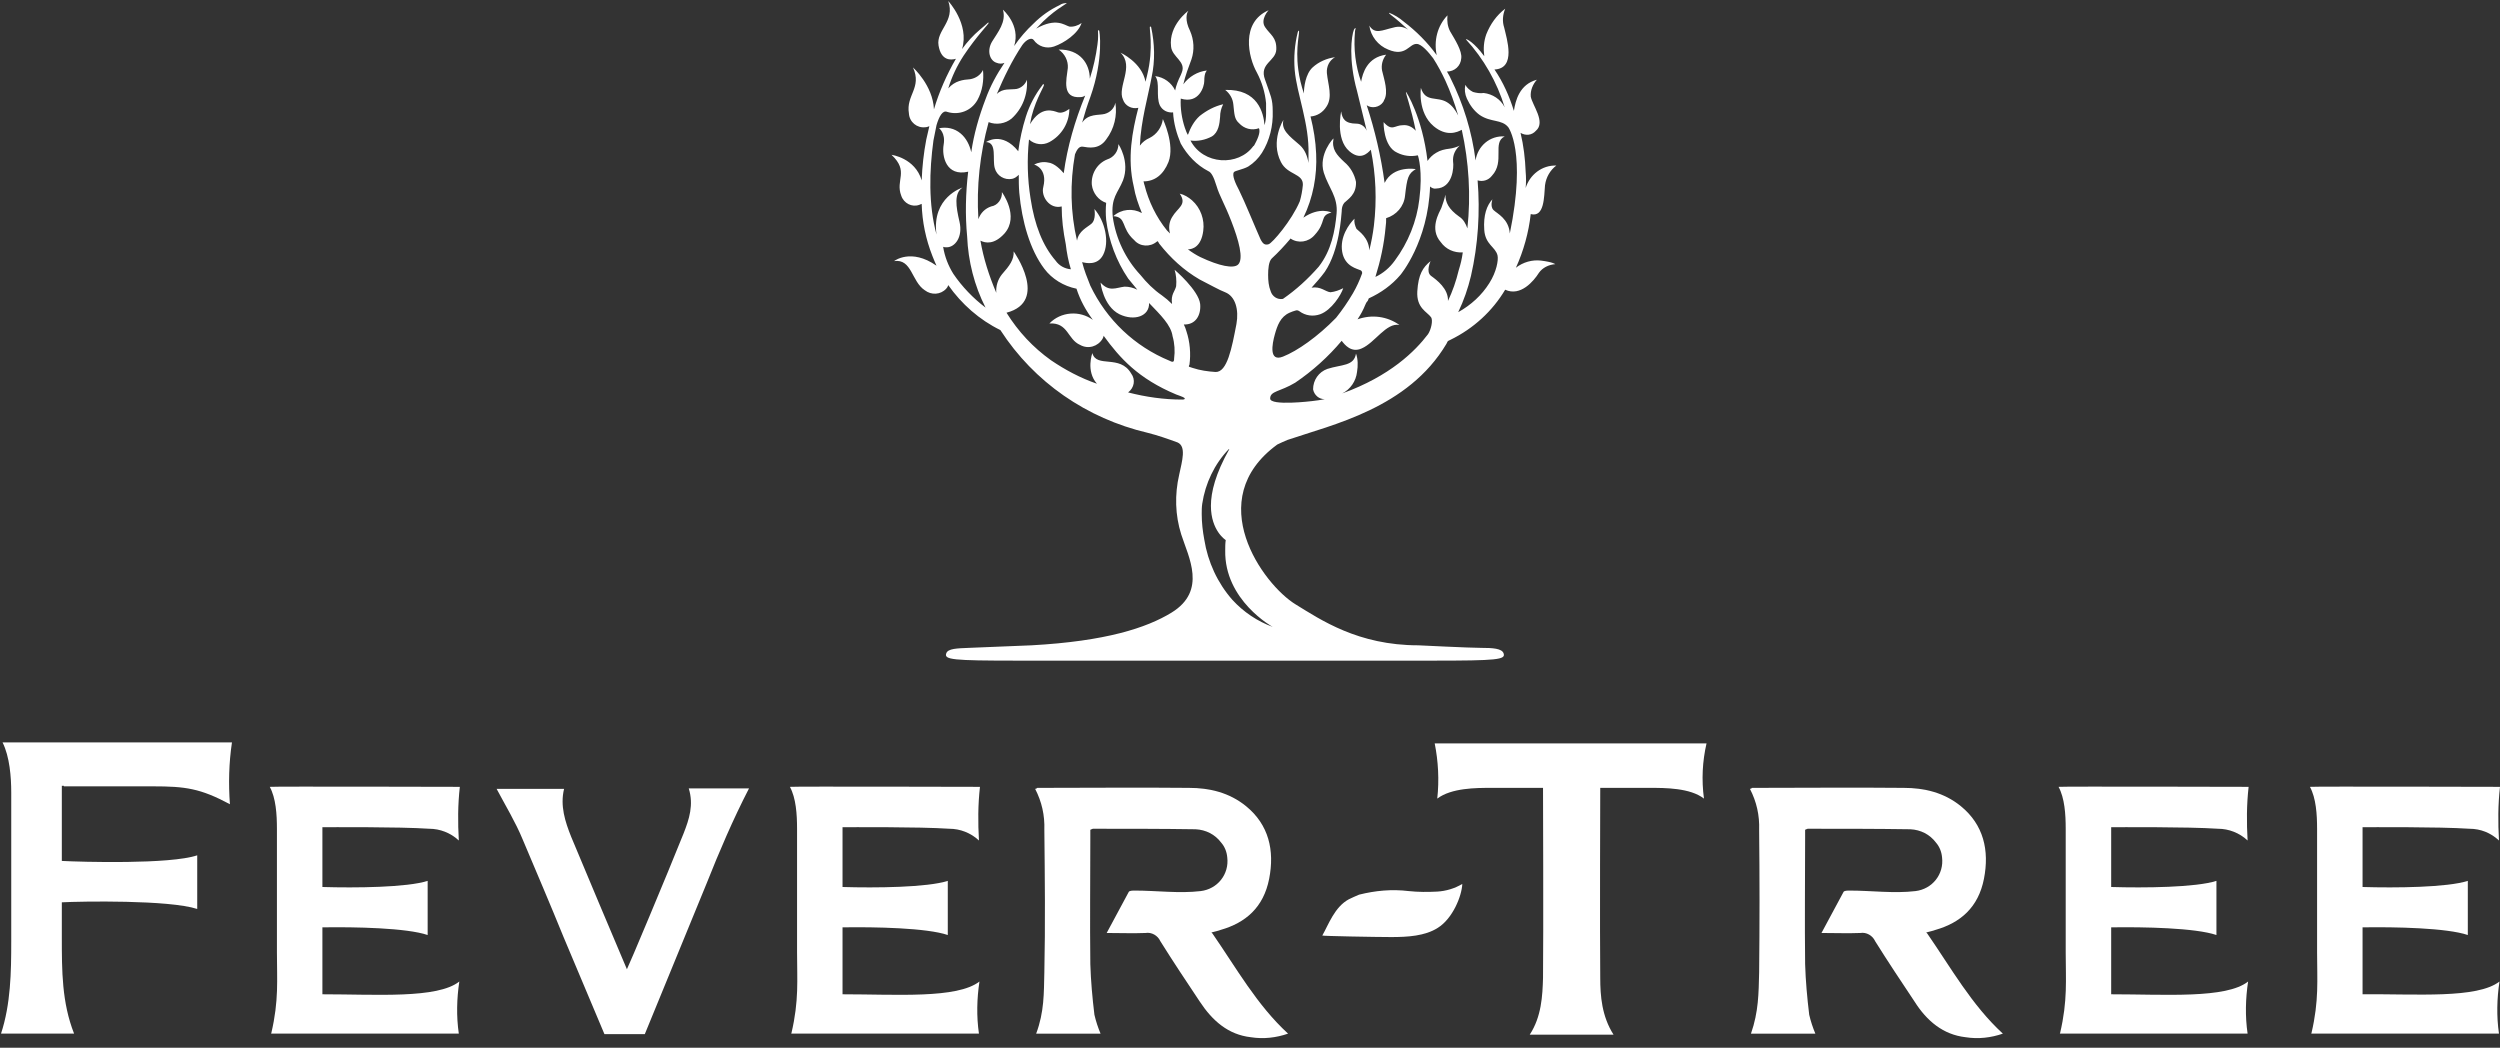
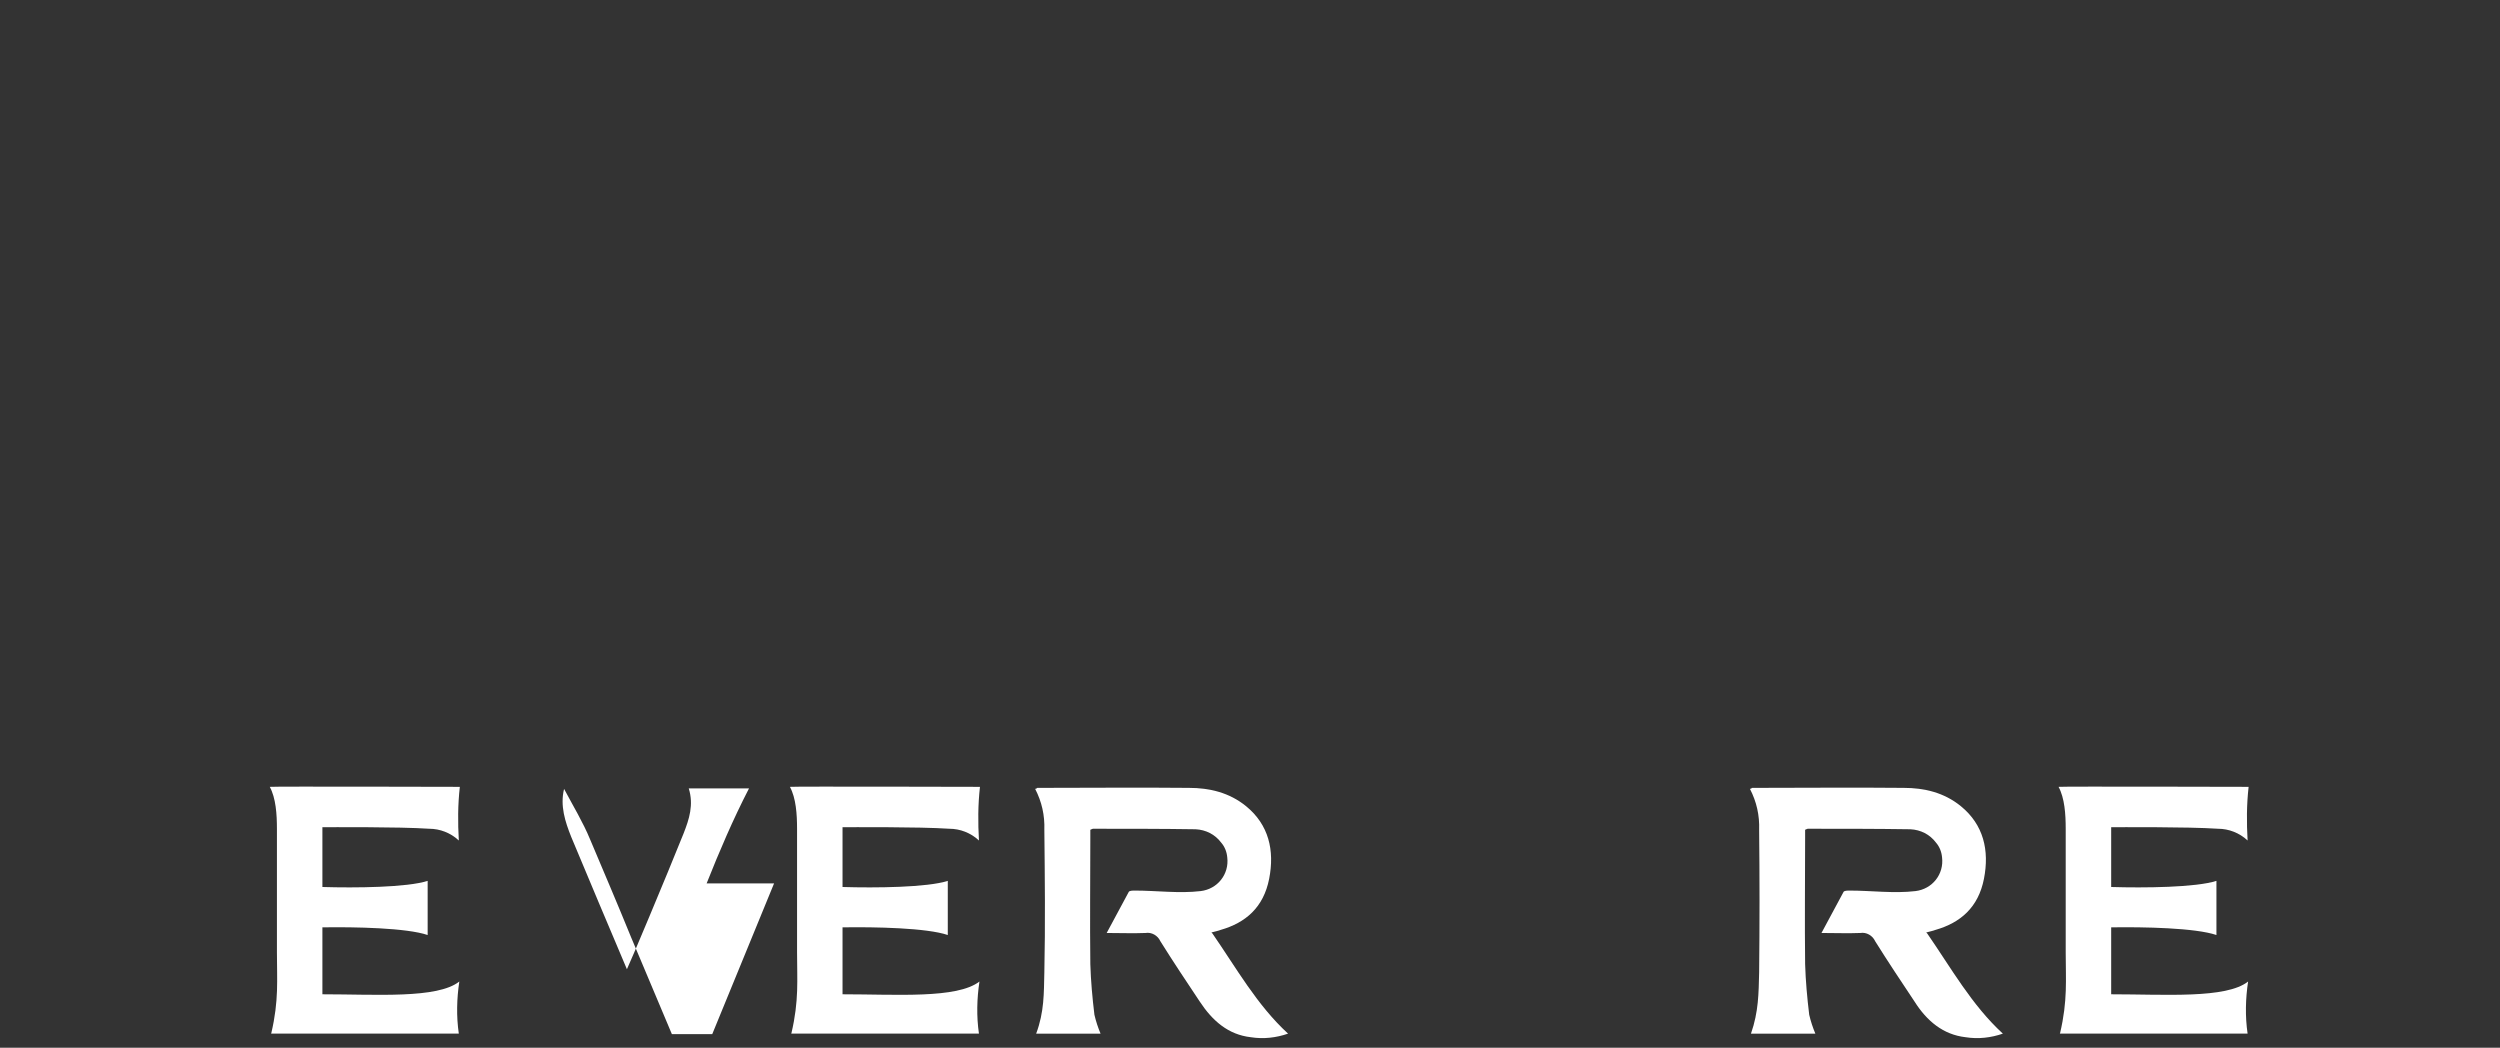
<svg xmlns="http://www.w3.org/2000/svg" id="Layer_1" data-name="Layer 1" viewBox="0 0 489.3 205.063">
  <rect x="0" y="0" width="489.3" height="205.063" fill="#333333" stroke="none" />
  <defs>
    <style>
      .cls-1 {
        fill: #fff;
      }
    </style>
  </defs>
  <path id="path14625" class="cls-1" d="M237.3,182.702c4.7,6.8,8.7,14,14.8,19.6-2.3.8-4.8,1.1-7.3.7-4.4-.5-7.5-3.2-10-7-2.6-3.9-5.2-7.8-7.7-11.8-.5-1.1-1.7-1.8-2.9-1.6-2.4.1-4.9,0-7.6,0,1.5-2.8,2.9-5.4,4.3-8,.1-.3.8-.3,1.2-.3,4.3,0,8.7.6,12.9.1,3.3-.4,5.6-3.3,5.2-6.6-.1-1.1-.5-2.1-1.2-2.9-1.2-1.6-3-2.5-5-2.6-6.7-.1-13.4-.1-20.1-.1-.1,0-.2.1-.5.2v1.5c0,8.2-.1,16.5,0,24.8.1,3.3.4,6.6.8,9.9.3,1.3.7,2.5,1.2,3.7h-12.6c1.6-4.3,1.5-7.9,1.6-12,.2-9.3.1-18.6,0-27.9.1-2.8-.5-5.5-1.8-8,.6-.1.1-.2.5-.2,9.9,0,19.8-.1,29.6,0,4,0,7.9.9,11.2,3.6,4.4,3.6,5.6,8.6,4.5,14.2s-4.6,8.6-9.5,10c-.5.2-1.1.3-1.8.5l.2.2Z" />
  <path id="path14627" class="cls-1" d="M377.2,182.702c4.7,6.8,8.7,14,14.8,19.6-2.3.8-4.8,1.1-7.3.7-4.4-.5-7.6-3.2-10-7-2.6-3.9-5.2-7.8-7.7-11.8-.5-1.1-1.7-1.8-2.9-1.6-2.4.1-4.9,0-7.6,0,1.5-2.8,2.9-5.4,4.3-8,.1-.3.8-.3,1.2-.3,4.3,0,8.7.6,12.9.1,3.3-.4,5.6-3.3,5.2-6.6-.1-1.1-.5-2.1-1.2-2.9-1.2-1.6-3-2.5-5-2.6-6.7-.1-13.4-.1-20.1-.1-.1,0-.2.1-.5.2v1.5c0,8.2-.1,16.5,0,24.8.1,3.3.4,6.6.8,9.9.3,1.3.7,2.5,1.2,3.7h-12.6c1.5-4.3,1.5-7.9,1.6-12,.1-9.3.1-18.6,0-27.9.1-2.8-.5-5.5-1.8-8,.6-.1.1-.2.5-.2,9.9,0,19.8-.1,29.6,0,4,0,7.9.9,11.2,3.6,4.4,3.6,5.6,8.6,4.5,14.2s-4.6,8.6-9.5,10c-.5.2-1.1.3-1.8.5l.2.2Z" />
  <path id="path14629" class="cls-1" d="M63.1,194.602v-13.1c6.4-.1,16.5.1,20.6,1.5v-10.6c-4,1.3-14.2,1.4-20.6,1.2v-11.7c1.1,0,15-.1,20.9.3,2.1,0,4.2.8,5.8,2.3-.2-3.5-.2-7,.2-10.5,0,0-36.6-.1-37.2,0,1.2,2.2,1.4,5.4,1.4,8.2v24.2c0,5.4.4,9.4-1.1,15.8q-.1.1,0,.1h36.7c-.5-3.4-.4-6.9.1-10.2-4.3,3.4-16.2,2.5-26.8,2.5Z" />
  <path id="path14631" class="cls-1" d="M164.9,194.602v-13.1c6.4-.1,16.5.1,20.6,1.5v-10.6c-4,1.3-14.2,1.4-20.6,1.2v-11.7c1.1,0,15-.1,20.9.3,2.1,0,4.2.8,5.8,2.3-.2-3.5-.2-7,.2-10.5,0,0-36.6-.1-37.2,0,1.2,2.2,1.4,5.4,1.4,8.2v24.2c0,5.4.4,9.4-1.1,15.8q-.1.1,0,.1h36.7c-.5-3.4-.4-6.9.1-10.2-4.4,3.4-16.2,2.5-26.8,2.5Z" />
  <path id="path14633" class="cls-1" d="M413.2,194.602v-13.1c6.4-.1,16.5.1,20.6,1.5v-10.6c-4,1.3-14.2,1.4-20.6,1.2v-11.7c1.1,0,15-.1,20.9.3,2.1,0,4.2.8,5.8,2.3-.2-3.5-.2-7,.2-10.5,0,0-36.6-.1-37.2,0,1.2,2.2,1.4,5.4,1.4,8.2v24.2c0,5.4.4,9.4-1.1,15.8q-.1.1,0,.1h36.7c-.5-3.4-.4-6.9.1-10.2-4.3,3.4-16.2,2.5-26.8,2.5Z" />
-   <path id="path14635" class="cls-1" d="M462.4,194.602v-13.1c6.4-.1,16.5.1,20.6,1.5v-10.6c-4,1.3-14.2,1.4-20.6,1.2v-11.7c1.1,0,15-.1,20.9.3,2.2,0,4.2.8,5.8,2.3-.2-3.5-.2-7,.2-10.5,0,0-36.6-.1-37.2,0,1.2,2.2,1.4,5.4,1.4,8.2v24.2c0,5.4.4,9.4-1.1,15.8q-.1.1,0,.1h36.7c-.5-3.4-.4-6.9.1-10.2-4.4,3.4-16.2,2.4-26.8,2.5h0Z" />
-   <path id="path14637" class="cls-1" d="M138.3,172.902c2.5-6.3,5.2-12.6,8.3-18.6h-11.8c1,3.2.1,6-1,8.8-3.4,8.5-10.8,26.1-11.1,26.6-3.7-8.7-7.3-17.3-10.9-25.9-1.2-3-2.2-6.1-1.4-9.4h-13.2c1.8,3.4,3.7,6.5,5.1,9.9,2.7,6.4,5.4,12.7,8,19.1l8,19h7.9l12.1-29.5Z" />
-   <path id="path14639" class="cls-1" d="M334,145.502h-53.2c.7,3.5.9,7.2.5,10.8,2.8-2.1,7.6-2.1,10.6-2.1h10.1s.1,28.6,0,37.2c-.1,3.5-.3,7.6-2.6,11.1h16.4c-2.3-3.6-2.6-7.6-2.6-11.1-.1-8.6,0-37.2,0-37.2h9.7c3,0,7.9,0,10.6,2.1-.5-3.7-.3-7.3.5-10.8Z" />
-   <path id="path14641" class="cls-1" d="M264,176.002c.6-.3,1.3-.6,2-.9,3.2-.8,6.4-1.1,9.7-.7,1.9.2,3.7.2,5.6.1,1.7-.1,3.4-.6,4.9-1.5-.1,2.4-1.9,6.8-4.8,8.6-2.5,1.6-5.9,1.8-9.1,1.8-3,0-13.6-.2-13.5-.3,1.2-2.1,2.4-5.6,5.2-7.1Z" />
-   <path id="path14643" class="cls-1" d="M12.5,153.902h17.4c6.4,0,9.3.4,15.1,3.5-.3-4-.2-8.1.4-12.1H.5c1.4,2.8,1.7,6.8,1.7,9.8v29.2c0,6-.1,12.2-2,18h14.3c-2.4-6.1-2.4-12.3-2.4-18.8v-6.9c3.7-.2,21-.5,26.5,1.3h0v-10.5c-5.3,1.8-22.7,1.3-26.5,1.1v-14.7h.4v.1Z" />
-   <path id="path14645" class="cls-1" d="M249.1,122.702h0c-3-1.1-5.7-2.9-7.9-5.3-2.9-3.3-4.8-7.4-5.5-11.8-.3-1.6-.5-3.3-.5-5,0-.7,0-1.3.1-2,.6-4,2.4-7.8,5.2-10.7h.1c-2.7,4.8-3.6,8.4-3.6,11.1,0,4.9,2.9,6.7,2.9,6.7-.1.7-.1,1.3-.1,2-.2,9.8,9.3,15,9.3,15M302.4,36.202c.2-1.5,1-2.9,2.2-3.8-2.8-.1-5.2,1.8-6,4.4.1-1.1.1-2.1,0-3.2-.1-2.6-.4-5.1-1-7.6,1,.6,2.2.5,3-.4,2-1.7-.7-5-1-6.7-.1-1.2.4-2.4,1.2-3.3-3.4.9-4.2,4.1-4.5,6.1-.9-2.9-2.1-5.6-3.8-8.1,4.3-.2,2.4-6,1.9-8.2-.4-1.2-.3-2.5.2-3.7-1.7,1.3-2.9,3-3.7,5-.5,1.4-.6,2.8-.4,4.3-1.9-2.6-3.5-3.5-3.6-3.3,3.5,3.8,6.1,8.4,7.6,13.3-.8-1.6-2.4-2.6-4.1-2.8-.7.1-1.4,0-2.1-.2-.6-.3-1.2-.8-1.5-1.4-.2.9-.1,1.8.3,2.7.6,1.3,1.4,2.4,2.5,3.2,2.2,1.5,4.3.8,5.6,2.4,0,0,3.6,4.8.3,20.8-.2-2.9-2.5-3.9-3.2-4.6s-.2-2.1-.2-2.1c-1.1,1.2-1.8,3.1-1.6,6s2.2,3.3,2.6,5c.2.9-.2,3.2-1.6,5.4-1.5,2.4-3.6,4.3-6.1,5.7,1.1-2.3,1.9-4.6,2.5-7.1,1.4-6.1,1.8-12.5,1.3-18.7,1,.3,2.1,0,2.8-.9,2.6-2.8,0-6.5,2.5-7.7-2.9-.2-5.3,1.9-5.7,4.7-.7-5.6-2.4-11.1-4.9-16.1-.2-.5-.5-.9-.7-1.3,1.5,0,2.7-1.1,2.8-2.6.2-1.4-1.2-3.6-2.2-5.3-.5-1-.6-2-.5-3.1-2,2.1-2.7,5-2.1,7.8-1.8-2.5-4-4.7-6.5-6.6-.8-.7-1.8-1.3-2.8-1.7-.1.1,0,.1.3.4,1.2.9,2.3,1.9,3.4,2.9-.9-.6-1.9-.7-2.9-.4-2.2.5-3.6,1.4-4.7-.4.3,2.1,1.7,3.9,3.7,4.7,3.5,1.5,4.1-1.2,5.6-1.1.9,0,2.3,1.6,3.2,2.8.9,1.4,1.7,2.9,2.4,4.4,1,2.2,1.8,4.4,2.5,6.8-.5-1-1.2-2-2.2-2.6-2-1.2-4.2.1-5.1-2.8,0,0-.7,4.8,2.5,7.5,2.5,2.1,4.6,1.2,5.5.7,1.4,6.3,1.8,12.9,1.1,19.3-.3-.9-.8-1.8-1.6-2.3-2.1-1.5-2.7-2.8-2.7-4.3-.2.9-.5,1.8-.8,2.6-.4.9-2.4,4.1-.1,6.7,1,1.4,2.6,2.1,4.3,2-.2,1.4-.4,2.2-.8,3.5-.5,2.1-1.2,4.1-2.1,6,.1-2.4-2.2-4.1-3.3-4.9s-.1-2.9-.1-2.9c-1.5,1.2-2.4,2.6-2.6,5.9s1.9,4,2.7,5.1c.4.6,0,2.4-.6,3.3-2.5,3.3-7.4,8.2-16.8,11.6,1.6-.8,2.7-2.4,2.9-4.2.2-1.2.2-2.5-.2-3.6-.4,2.5-2.8,2.1-5.6,3-1.7.6-2.8,2.2-2.8,4,.2,1.1,1.2,2,2.3,1.9-.8.2-1.7.3-2.5.4,0,0-8.2,1-8.2-.5s1.9-1.3,4.9-3.1c3.4-2.3,6.5-5.1,9.1-8.2.6.8,1.9,2.4,3.9,1.5,2.6-1.1,4.8-5.1,7.4-4.6-2.4-1.7-5.4-2.1-8.2-1.1.6-.9,1.1-1.8,1.5-2.8.1-.2.2-.5.4-.7s.1-.2.3-.6c2.4-1.1,4.5-2.6,6.2-4.6,0,0,5.4-6.4,5.8-17.3.3.3.8.5,1.2.4,3.2-.1,3.5-4.1,3.3-5.3-.1-1.2.4-2.3,1.3-3.1-.6.3-1.3.5-2,.6-.9.1-1.8.3-2.6.8-.7.4-1.3,1-1.7,1.6-1-8.6-4.2-13.6-4.2-13.5-.2,0,1,3.1,1.9,7.6-.6-.7-1.5-1.2-2.5-1.1-1.7,0-2.1,1.3-3.8-.6,0,0-.1,4.8,2.7,6,1.2.6,2.6.8,4,.5.1.2,1,3.1.3,8.6-.5,4.3-2.2,8.5-4.8,12-1,1.4-2.3,2.5-3.8,3.2,1-3.2,1.7-6.4,2-9.8.1-.6.1-1.1.1-1.7,2-.6,3.5-2.3,3.7-4.4.4-3.5.6-4.3,2.1-5.2,0,0-4.4-.8-6.1,2.7-.7-5.2-1.9-10.3-3.5-15.2,1,.7,2.5.4,3.2-.6.1-.1.1-.2.2-.4.9-1.5,0-4.1-.4-5.8-.2-1.1.1-2.2.8-3.1-3.7.5-4.6,3.6-4.9,5.3-1.1-3.1-1.5-6.5-1.2-9.8,0-.3.2-.7.1-.7s-.2.1-.3.3c-.5,1.2-1.1,5.9.6,12,.6,2.4,1.2,5,1.9,7.8-.3-.8-1.1-1.4-2-1.4-2.3,0-2.8-1-3-2.4,0,0-1.2,5.4,1.6,7.8,2.1,1.8,3.5.5,4.2-.3,1,4.9,1.2,9.9.6,14.9-.2,1.6-.5,3.2-.9,4.8-.1-2.5-2-3.7-2.5-4.2-.3-.6-.5-1.3-.4-2-1.1,1.1-2.9,3.6-2.4,6.5s3,3.3,3.6,3.6c.2.1.3.3.3.5v.1c-.5,1.4-1.1,2.7-1.8,3.9-1,1.7-2.1,3.3-3.3,4.8-3.6,3.7-7.6,6.5-10.4,7.6s-2.1-2.5-1.6-4.3,1.1-3.5,2.9-4.3c.4-.2.8-.3,1.1-.4.3-.1.5-.1.8.1,1.2.9,2.7,1.1,4.1.6,2.2-.8,4.1-3.8,4.5-5.1-.8.4-1.6.7-2.5.8-1-.1-1.9-1.2-3.7-.9.9-1,1.8-2,2.6-3.1,2.9-4.3,3.2-10.9,3.3-11.8,0-.6.1-1.2.5-1.7.7-.7,2.4-1.6,2.3-4.1-.3-1.5-1.1-2.9-2.3-3.9-1.5-1.4-2.5-2.5-2.1-4.6,0-.1-3,3.1-1.9,6.7.9,2.9,2.8,4.7,2.5,8s-1,7.2-3.5,10.4c-2.1,2.4-4.4,4.5-7,6.3-1.1.2-2.1-.5-2.4-1.5-.4-1-.5-2.1-.5-3.2s.1-2.6.7-3.2c1.3-1.2,2.5-2.5,3.6-3.8,0,0,0-.1.1-.1,1.5,1,3.5.7,4.7-.7,2.4-2.6.9-3.8,3.3-4.4,0,0-2.3-1.2-5.5,1,1.9-3.9,2.7-8.2,2.5-12.5-.1-2.5-.5-4.9-1.1-7.3,1.3-.1,2.4-.8,3.1-1.9,1.3-1.9.3-4.4.1-6.6-.1-1.3.5-2.5,1.6-3.1-1.6.2-3.2.9-4.4,2-1.4,1.3-1.7,3.9-1.7,5.1-.5-1.5-.9-3.1-1.1-4.7-.6-4.5.4-7.5.1-7.6,0,0-.1,0-.2.3-.6,2.4-.8,4.9-.6,7.4.4,4.7,2.9,10.5,2.7,16.6v1.6c-.2-1.3-.7-2.6-1.7-3.5-2.1-1.8-3.7-3-3.2-4.9,0-.1-2.6,4.1-.5,8.2,1.3,2.6,4.4,2.2,4.3,4.5-.1,1.1-.3,2.2-.6,3.2-1.6,3.8-5.4,8.2-6.1,8.4s-1.1,0-1.6-1c-.9-2-3.1-7.4-4.2-9.6-.7-1.3-1.4-2.9-1-3.5.2-.3,1.7-.5,2.8-1.1,1.1-.7,2-1.6,2.7-2.7,1.5-2.4,2.2-5.3,2.1-8.1,0-2.5-.4-3-1.5-6.2-1.2-3.2,2.1-3.6,2.2-5.9.1-2.4-1.2-2.9-2.2-4.4s.7-3.3.7-3.3c-5.5,2.4-4,9.2-2.3,12.2,1,1.9,1.6,3.9,1.8,6v2.1c0,.7-.1,1.5-.3,2.2-.2-2.4-1.3-7.1-7.7-6.9.9.7,1.5,1.7,1.6,2.9.2,1.9.2,2.8,1.1,3.6,1,1.1,2.5,1.5,3.9,1,.4.8-.4,2.4-.9,3.3-.1.1-.1.2-.2.2-2.9,4-9.8,3.7-12.3-1.1,1.4.2,2.9-.1,4.2-.8,1.3-.8,1.5-2.5,1.6-3.8,0-.9.2-1.7.6-2.5-1.7.4-3.2,1.2-4.6,2.3-1.1,1-1.8,2.3-2.3,3.7-.2-.3-.4-.8-.6-1.4-.6-1.8-.9-3.8-.8-5.7,3.6,1.1,4.6-2.4,4.6-3.4,0-1.8.5-2,.5-2.1-1.8.2-3.5,1.2-4.6,2.7.4-1.7,1-3.3,1.6-4.9.6-1.8.5-3.8-.3-5.6-1-2-.7-3.4-.3-3.9,0,0-3.9,2.8-3.4,7,.2,2.1,3,2.9,2.1,5.1l-.2.5c-.5,1-.9,2-1.1,3-.7-1.5-2.2-2.6-3.9-2.8,1,1.3.1,3.9.9,5.7.5,1,1.5,1.5,2.6,1.4.1,2.1.7,4.2,1.5,6.1h0c1.3,2.3,3.1,4.2,5.4,5.4.5.2,1,.9,1.6,2.9s1.5,3.3,2.9,6.9c1.4,3.6,2.5,7.4,1.3,8.5-.9.8-3.6.3-7.4-1.5-.8-.4-1.6-.9-2.4-1.5.9,0,2.6-.5,3-3.6.3-2.2-.5-4.5-2.2-6-.7-.6-1.5-1.1-2.4-1.3,1.5,2.2-.4,2.7-1.5,4.6-.6,1-.7,2.1-.4,3.2l-.6-.6c-2.1-2.6-3.6-5.7-4.4-8.9-.1-.2-.1-.5-.2-.7,2.2,0,3.9-1.3,4.9-3.8,1.3-3.4-1.1-8.4-1.1-8.4-.2,1.6-1.2,3-2.6,3.7-.7.3-1.4.8-1.9,1.5.2-4.9,1.6-9.6,2.3-13.4.7-3.2.6-6.6-.1-9.8,0-.1-.2-.1-.2-.1-.3,0,.8,4-.6,9.6-.1.4-.2.8-.3,1.2-.7-3.8-4.9-5.7-4.9-5.7,2.8,2.7-.7,6.7.5,9.2.4,1.2,1.7,1.9,3,1.6-1.2,4.6-2.2,9.9-.9,15.4.3,1.8.9,3.5,1.6,5.2-1.8-1-4-.8-5.6.6,2.7.2,1.4,2.3,4.1,4.7,1.1,1.3,3.1,1.4,4.4.3.1,0,.1-.1.2-.1l.3.5c2.2,2.8,4.8,5.2,7.9,7,1.8.9,3.9,2.1,5,2.5,2,.8,2.7,3.4,2.2,6.2-.9,4.7-1.8,9.5-4.1,9.4-1.5-.1-3-.3-4.5-.8l-.6-.2c-.2,0-.1-.3,0-.4.3-2.2.1-4.5-.6-6.6-.1-.4-.3-.9-.5-1.3,2.3.1,3.4-1.8,3.2-4-.3-2.7-5-6.7-5-6.7.3,1,.4,2.1.3,3.2-.2,1-1.1,1.6-.8,3.5-.6-.6-1.3-1.2-2-1.7-1.6-1.1-3-2.5-4.2-4-2.9-3.1-4.8-7.1-5.4-11.3-.4-3.9,1-4.7,2-7.2,1.4-3.7-.9-7.1-.9-7.1,0,1.4-.9,2.6-2.2,3-2,.8-3.2,2.9-3,5,.2,1.6,1.3,3,2.8,3.5-.1,1.1-.1,2.2,0,3.3.5,4.1,2,8.1,4.3,11.5.4.5,1.4,1.7,1.8,2.2-.8-.4-1.6-.6-2.5-.6-1.7.2-3,1.1-4.7-.8,0,0,.5,4.6,3.7,6.2,2.9,1.4,5.9.4,5.8-2.2,2.2,2.3,4.3,4.3,4.6,6.5.4,1.4.5,2.9.3,4.4,0,.2,0,.6-.3.6s-.3-.1-.6-.2c-6.8-2.8-12.3-8-15.5-14.7-.6-1.5-1.2-3-1.6-4.6.8.2,3,.7,4.1-1.4,1.3-2.5.4-6.6-1.7-9,0,0,.4,2.1-.6,2.9-.8.7-2.5,1.4-2.8,3.3-1.3-5.5-1.4-11.3-.4-16.9.3-.7.7-1.6,1.5-1.5,1.2.2,3.2.6,4.6-1.4,1.6-2.1,2.2-4.7,1.8-7.2-.2,1.1-1,1.9-2.1,2.2-1.2.3-3.2-.1-4.4,1.7.5-1.8,1-3.4,1.6-5,2.7-7.6,1.8-13.2,1.7-13.1q-.1,0-.2.1h0c0,.4.1,1.4-.1,2.7-.3,2.3-.8,4.5-1.5,6.7,0-2.9-1.9-5.8-6.1-5.7,1.2.8,1.9,2.2,1.8,3.6-.3,2.4-1.2,6,2.5,5.7.3,0,.6-.1.9-.3-2,4.9-3.5,10-4.2,15.2-.5-.6-1.8-2-3.1-2.1-.9-.2-1.9,0-2.7.4,0,0,2.7.7,1.8,4.4-.5,1.9,1.3,4.4,3.6,3.8,0,2.5.3,4.9.8,7.4.2,1.7.5,3.3,1,4.9-1.2-.1-2.3-.7-3-1.7-2.5-2.9-4.1-6.9-4.9-12.2-.6-3.8-.7-7.6-.3-11.5,1.1,1,2.7,1.2,4,.5,2.4-1.3,3.9-3.8,3.9-6.5,0,0-1.2,1-2.2.7-.9-.3-3.3-1.4-5.5,2.3.1-.5.2-1,.3-1.5,1-3.9,2.7-6.1,2.4-6.3,0,0-.2-.1-.3.2-1.4,1.8-2.5,3.9-3.2,6.1-.7,2.2-1.2,4.5-1.5,6.8-3.2-4-6.3-1.8-6.3-1.8,2.2.1,1.2,3.3,1.7,5.1.4,1.5,1.9,2.4,3.4,2.1.5-.1.9-.4,1.3-.8,0,1.1,0,2.3.1,3.5.5,5.6,2.1,11.2,4.9,14.9,1.5,2,3.8,3.4,6.3,3.9.7,2.2,1.8,4.2,3.2,6.1-2.6-1.9-6.3-1.6-8.5.7,3.7-.2,3.5,3.1,6,4.2,1.6.9,3.5.3,4.4-1.2.1-.2.2-.4.2-.6,3.2,4.4,6.8,8.4,14.2,11.5,1.4.5,1.6.6,1.7.8,0,.1-.1.2-.5.2-3.6,0-7.1-.5-10.6-1.4,1.2-.9,1.5-2.5.6-3.7-2.2-3.8-6.8-1-7.6-4,0,0-1.3,3.5.9,6-3.2-1.1-6.2-2.7-9-4.6-3.5-2.5-6.4-5.6-8.7-9.3,8.4-2.2,1.4-12,1.4-12,.1,1.6-.8,2.8-2.3,4.5-.8,1-1.2,2.3-1.1,3.6-1.4-3.3-2.5-6.7-3.1-10.2,1,.5,2.7.8,4.7-1.4,3-3.4-.5-8.1-.5-8.1.1,1.3-.8,2.6-2.1,2.8-1.2.4-2.1,1.3-2.5,2.5-.4-6.4.3-12.8,2-19,1.5.6,3.3.3,4.5-.7,2.1-1.9,3.2-4.7,3-7.6-.3.9-1.1,1.6-2,1.8-1.2.2-2.7-.2-3.9,1,1.4-3.3,3-6.6,5-9.6.8-1.1,1.8-1.5,2.2-1,.9,1.3,2.5,1.8,4,1.3,2-.7,4.7-2.5,5.4-4.6-.7.5-1.6.8-2.4.7-1-.3-2.6-1.8-6.5.4l.2-.2c3.1-3.4,5.9-4.7,5.8-4.8-.5,0-1,.1-1.4.4-1.9.9-3.6,2.1-5.1,3.6-1.4,1.3-2.7,2.8-3.8,4.4,1.3-4.1-2.2-7.1-2.2-7.1.7,2.4-1,4.4-2.1,6.2s-.5,3.8.9,4.2c.5.2,1,.2,1.5,0-1.5,2.2-2.8,4.6-3.7,7.1-1.3,3.4-2.3,6.9-2.8,10.4-.3-1.4-1-2.8-2.1-3.7-1.2-1-2.7-1.3-4.2-1,0,0,1.3.9.9,3.2s.5,6.3,4.8,5.3c-.5,4.2-.6,8.5-.2,12.7.2,4.8,1.4,9.6,3.6,13.9-2.4-1.8-4.6-4.1-6.3-6.6-1-1.6-1.7-3.4-2-5.3.2.1.5.1.7.1,1.6,0,3.2-2,2.5-5s-1.1-5.6.6-6.7c0,0-6.1,1.9-5.1,9.2-1.6-5.9-1.4-12.5-.6-18.4.2-1,.4-2,.6-3,.5-1.7,1.2-3,2.1-2.6,2.3.7,4.7-.2,5.9-2.3,1-1.8,1.3-3.9,1.1-5.9-.5,1-1.4,1.6-2.5,1.8-1.4.1-3,.3-4.3,1.8.7-2.3,1.7-4.4,3-6.4,2.6-3.9,5-6.3,4.9-6.4-.1-.1,0-.2-.2,0s-.9.8-1.5,1.3c-1.3,1.1-2.5,2.4-3.5,3.8,1.5-4.9-2.7-9.4-2.7-9.4,1.4,4-2.4,5.7-1.9,8.7s2.4,2.9,3.4,2.6c-1.8,3.1-3.3,6.5-4.3,9.9-.2-4.7-4.1-8.2-4.1-8.2,1.8,4-1.4,5.4-.8,9,.1,1.7,1.6,2.9,3.2,2.7.3,0,.5-.1.8-.2-.2.8-.4,1.7-.6,2.6-.5,2.6-.8,5.3-.9,8-1.3-4.4-5.9-5-5.9-5,3.5,3.3.7,4.9,1.9,8,.5,1.5,2.1,2.3,3.5,1.8.2-.1.3-.1.5-.2.1,3.5.8,6.9,2.1,10.2.3.7.5,1.3.8,1.9-5-3.5-8.3-.9-8.3-.9,3.5-.5,3.4,4,6,5.7,1.3,1,3.1.9,4.2-.3.2-.2.3-.4.4-.7,2.6,3.7,6.1,6.8,10.2,8.8,6.6,10.2,16.9,17.3,28.8,20.1,2,.5,4,1.2,5.9,1.9,1.7.8.9,3.5.3,6.3-.9,3.9-.8,7.9.4,11.7,1.4,4.4,5.1,11-1.9,15.3-4.9,3-12.9,5.6-27.4,6.4,0,0-10.1.4-12.3.5s-4.1.1-4.4,1.1c-.4,1.2,1.2,1.4,13.8,1.4h81.5c12.6,0,14.2-.2,13.8-1.4-.3-1-2.2-1.1-4.4-1.1s-12.3-.5-12.3-.5c-11.8,0-19.1-5-24-8-6.4-3.9-18.4-20.5-3.6-31.3.6-.3,1.3-.6,2-.9,8.8-3,23.6-6.2,31.1-18.8l.2-.4c.1-.2.2-.2.6-.4,4.5-2.2,8.2-5.6,10.7-9.8,3,1.4,5.6-1.7,6.6-3.3.7-1,1.9-1.6,3.2-1.7,0,0-.4-.4-2.8-.7-1.7-.2-3.5.3-4.9,1.4,1.5-3.3,2.5-6.9,2.9-10.5,2.7.7,2.6-3.4,2.8-5.7" />
+   <path id="path14637" class="cls-1" d="M138.3,172.902c2.5-6.3,5.2-12.6,8.3-18.6h-11.8c1,3.2.1,6-1,8.8-3.4,8.5-10.8,26.1-11.1,26.6-3.7-8.7-7.3-17.3-10.9-25.9-1.2-3-2.2-6.1-1.4-9.4c1.8,3.4,3.7,6.5,5.1,9.9,2.7,6.4,5.4,12.7,8,19.1l8,19h7.9l12.1-29.5Z" />
</svg>